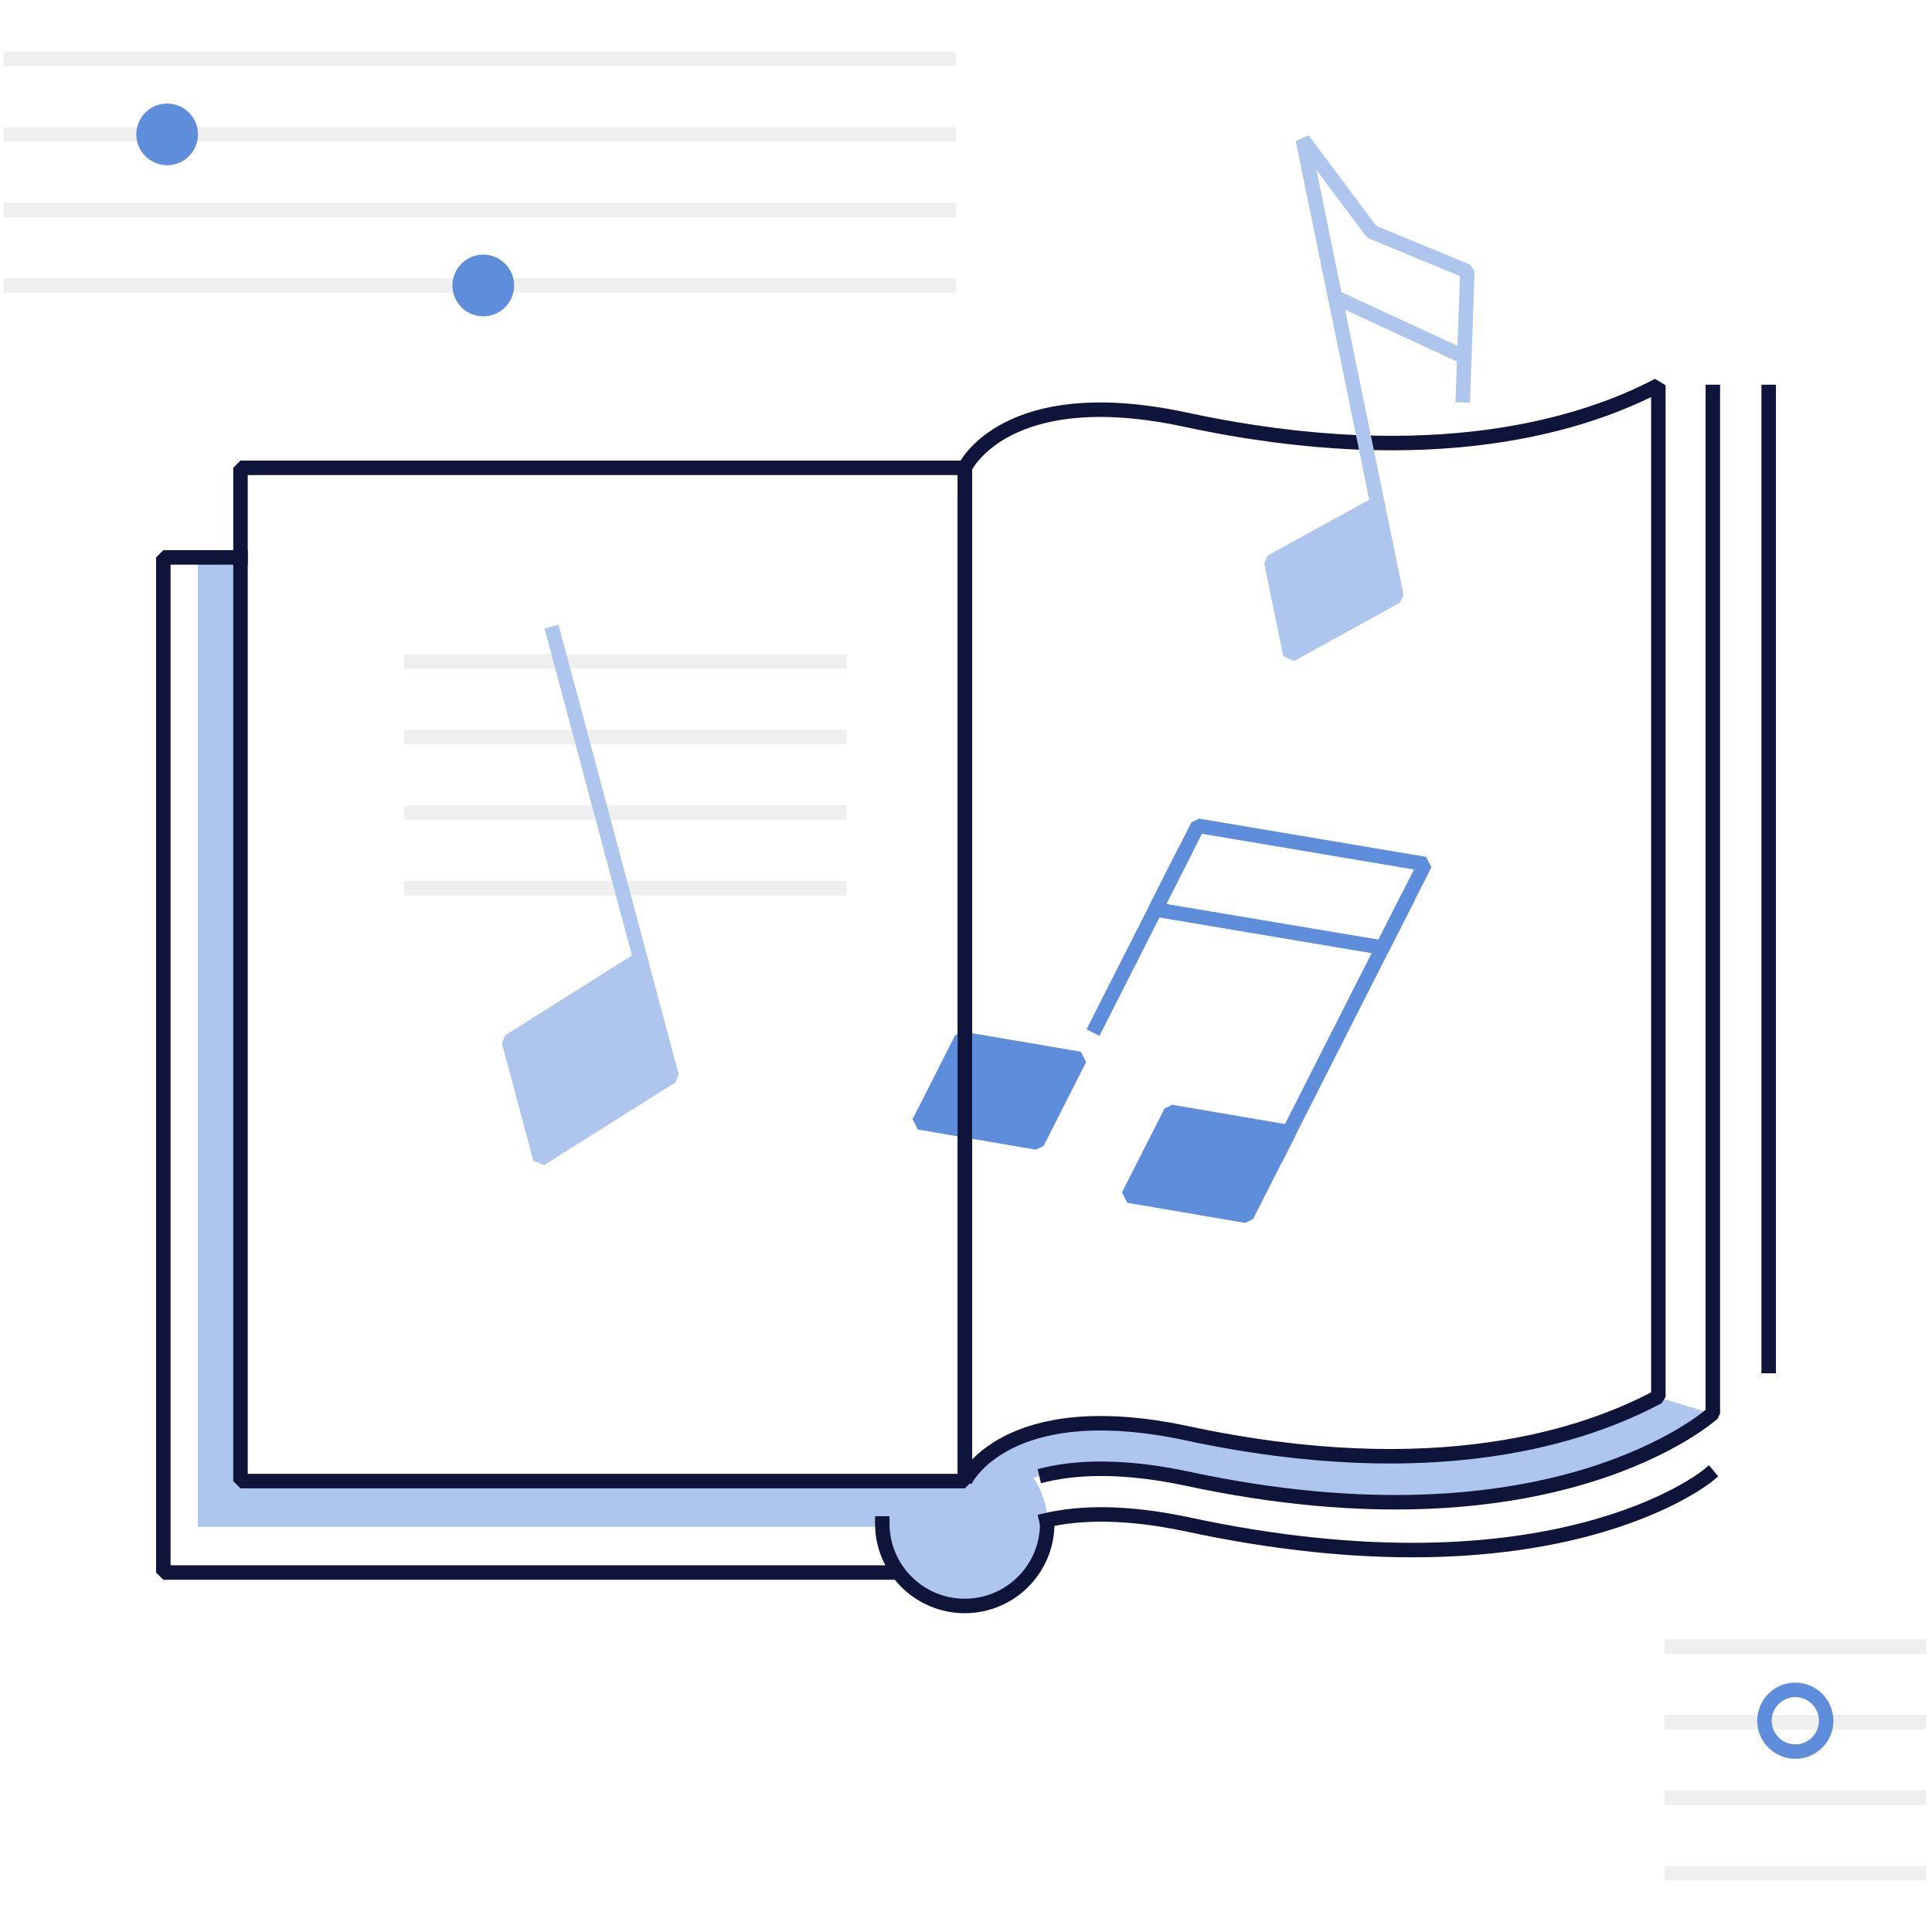
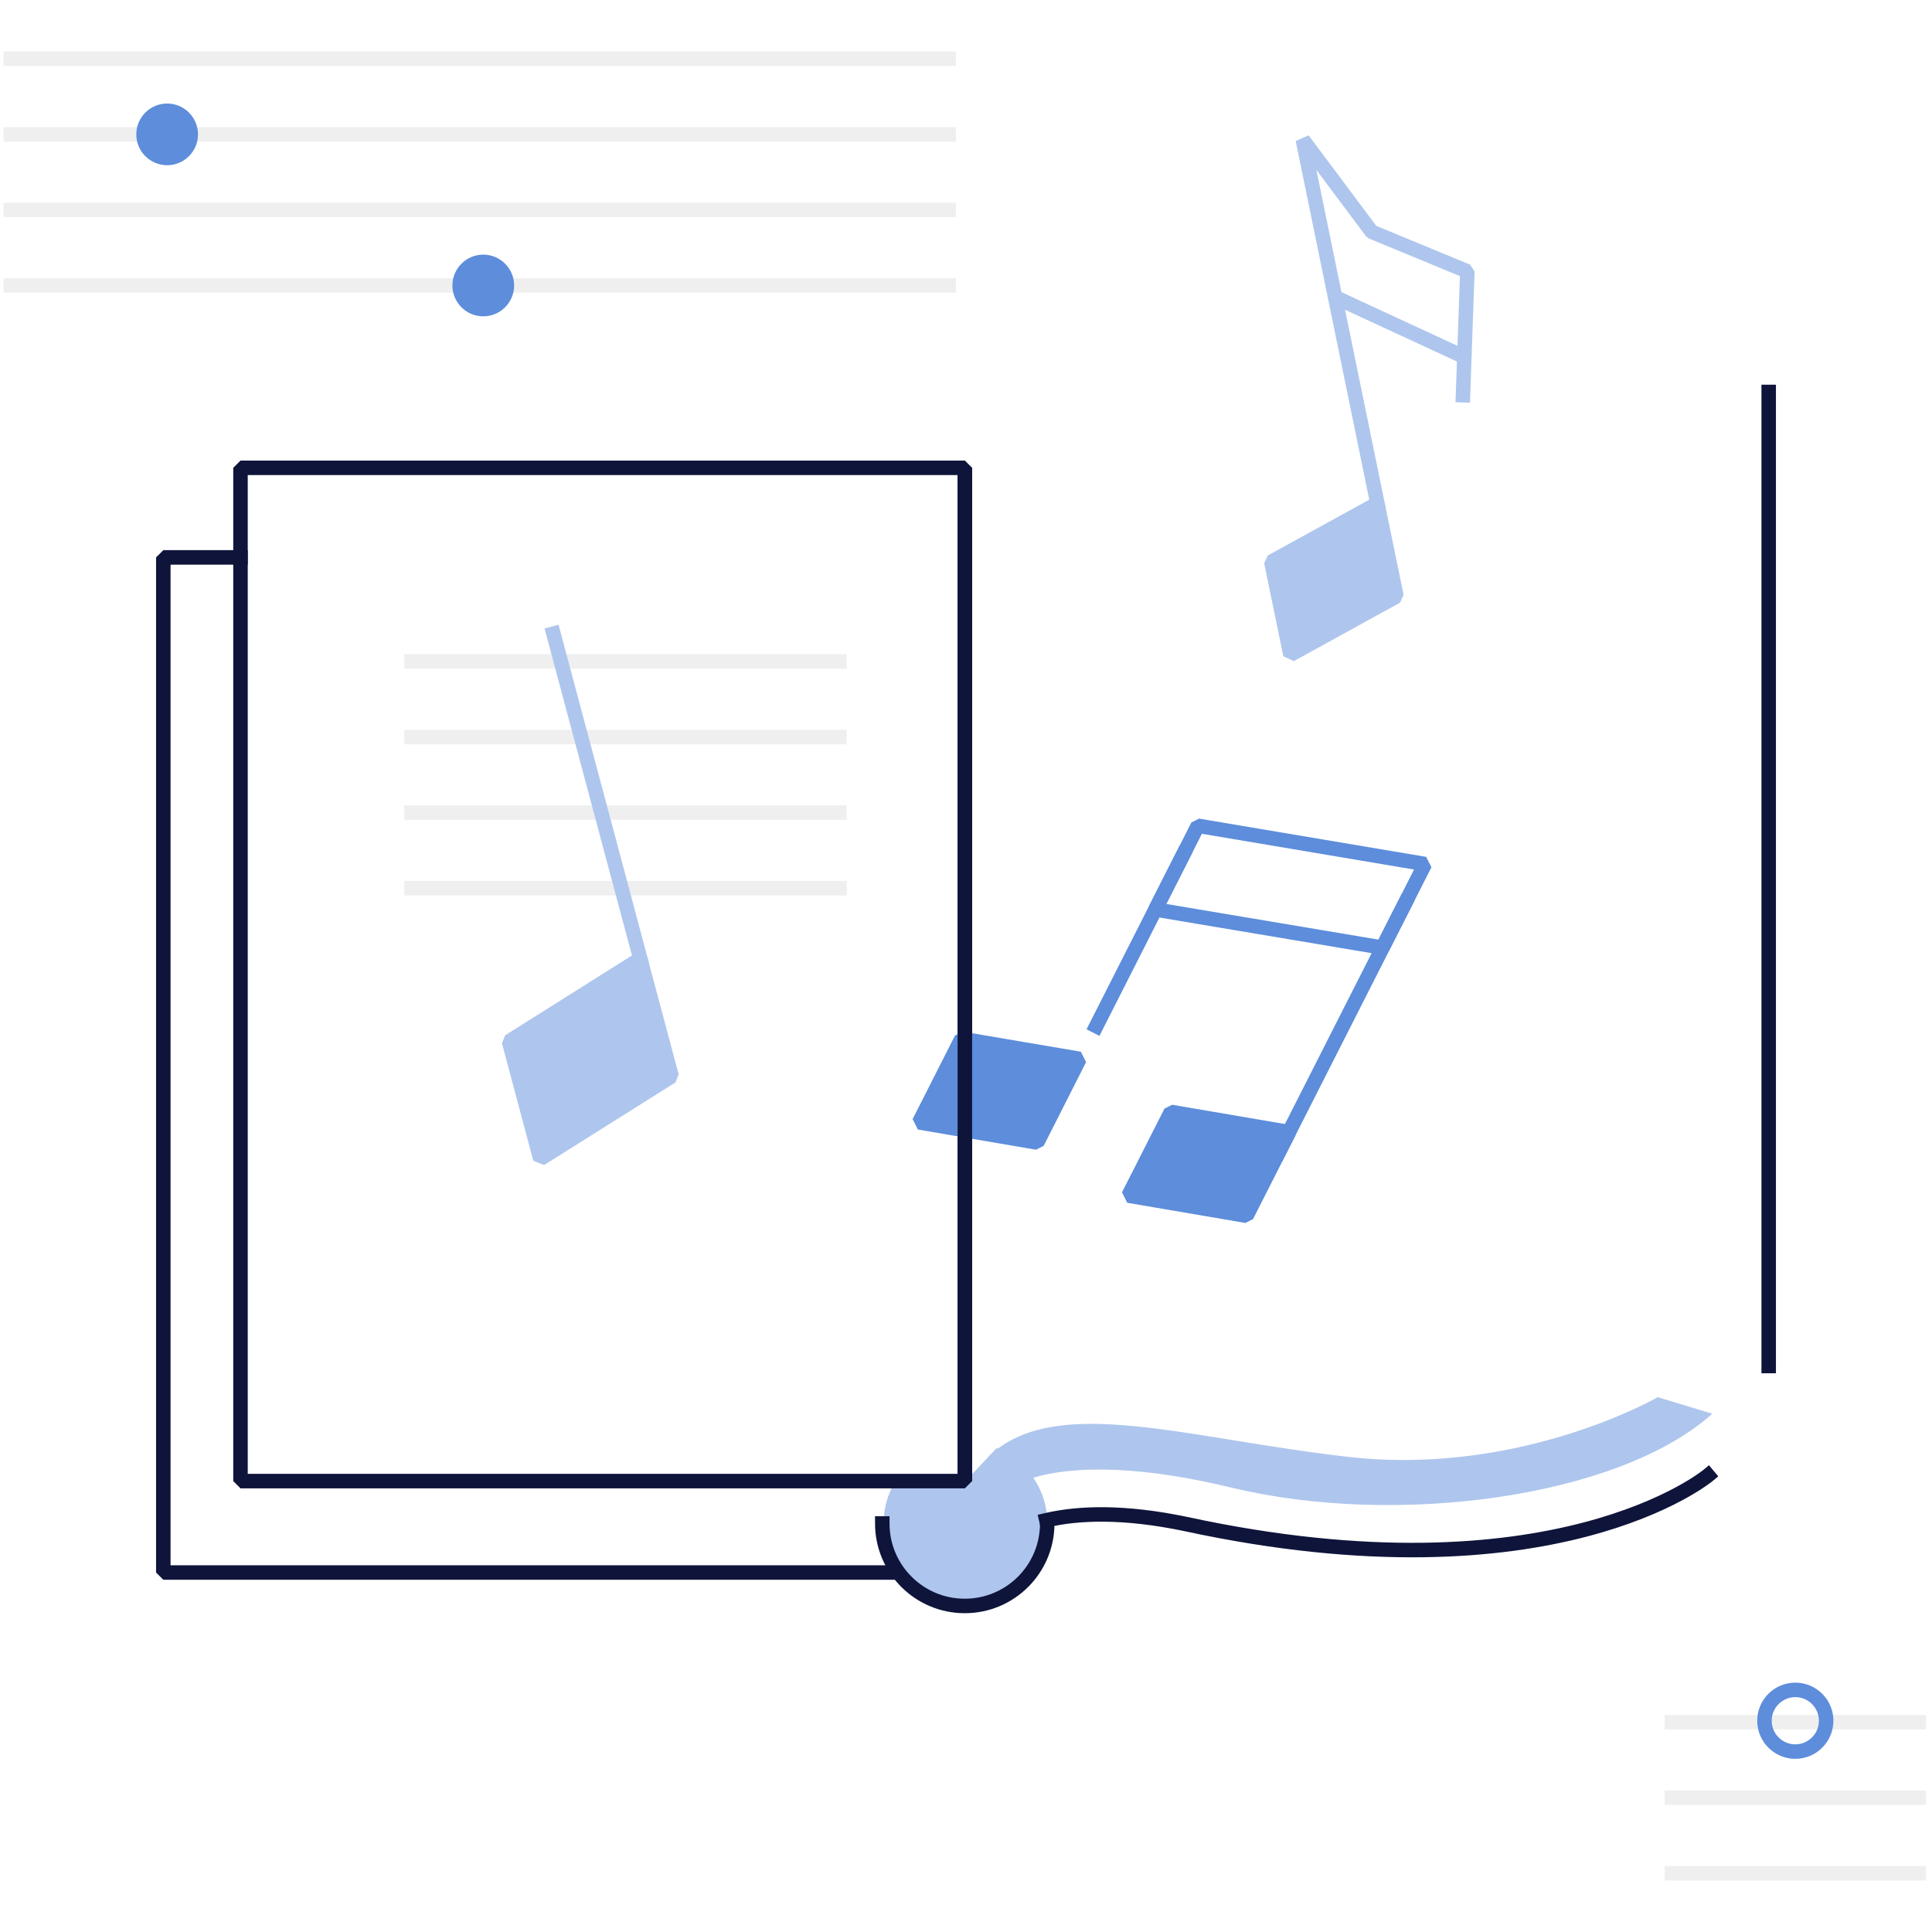
<svg xmlns="http://www.w3.org/2000/svg" width="200" height="200" viewBox="0 0 200 200" fill="none">
  <g id="teikningar">
-     <path id="Vector" d="M24.896 57.701H20.479V158.049H99.872V153.313H24.896V57.701Z" fill="#AEC6ED" />
    <path id="Vector_2" d="M92.986 162.786H16.906V57.701H24.896" stroke="#0F143A" stroke-width="1.5" stroke-linecap="square" stroke-linejoin="bevel" />
-     <path id="Vector_3" d="M103.184 149.9L99.95 153.323H92.697C91.891 154.647 91.463 156.159 91.473 157.711C91.453 162.398 95.234 166.209 99.921 166.229C104.607 166.249 108.418 162.468 108.438 157.781C108.448 154.328 106.378 151.214 103.194 149.9H103.184Z" fill="#AEC6ED" />
+     <path id="Vector_3" d="M103.184 149.9L99.95 153.323H92.697C91.891 154.647 91.463 156.159 91.473 157.711C91.453 162.398 95.234 166.209 99.921 166.229C104.607 166.249 108.418 162.468 108.438 157.781C108.448 154.328 106.378 151.214 103.194 149.9Z" fill="#AEC6ED" />
    <path id="Vector_4" d="M104.975 153.851C104.856 153.88 110.358 149.861 127.483 154C144.547 158.119 167.602 155.025 177.254 146.348L171.612 144.637C171.612 144.637 157.492 152.786 139.781 150.836C122.915 148.975 109.234 144.149 102.318 150.796C104.328 155.512 104.965 153.861 104.965 153.861L104.975 153.851Z" fill="#AEC6ED" />
    <path id="Vector_5" d="M91.294 48.428H99.882V153.323H24.896V48.428H91.294Z" stroke="#0F143A" stroke-width="1.5" stroke-linejoin="bevel" />
-     <path id="Vector_6" d="M99.881 153.324C99.881 153.324 104 144.398 122.727 148.339C148.776 153.951 164.309 148.538 171.672 144.587V39.881C164.269 43.781 148.617 49.005 122.727 43.443C104.05 39.433 99.881 48.418 99.881 48.418" stroke="#0F143A" stroke-width="1.5" stroke-linejoin="bevel" />
    <path id="Vector_7" d="M176.816 152.736C176.816 152.736 160.876 166.01 122.726 157.761C116.398 156.438 111.691 156.587 108.318 157.373" stroke="#0F143A" stroke-width="1.5" stroke-linecap="square" stroke-linejoin="bevel" />
-     <path id="Vector_8" d="M177.313 40.576V146.298C177.313 146.298 160.886 161.283 122.726 153.034C116.398 151.711 111.691 151.86 108.318 152.636" stroke="#0F143A" stroke-width="1.5" stroke-linecap="square" stroke-linejoin="bevel" />
    <path id="Vector_9" d="M108.409 157.711C108.409 162.427 104.588 166.248 99.871 166.248C95.155 166.248 91.334 162.427 91.334 157.711" stroke="#0F143A" stroke-width="1.5" stroke-linecap="square" stroke-linejoin="bevel" />
    <path id="Vector_10" d="M183.094 40.576V141.412" stroke="#0F143A" stroke-width="1.5" stroke-linecap="square" stroke-linejoin="bevel" />
    <g id="Group">
      <path id="Vector_11" opacity="0.16" d="M0.367 6.08H98.954" stroke="#999899" stroke-width="1.5" stroke-linejoin="bevel" />
      <path id="Vector_12" opacity="0.16" d="M0.367 13.91H98.954" stroke="#999899" stroke-width="1.5" stroke-linejoin="bevel" />
      <path id="Vector_13" opacity="0.16" d="M0.367 21.732H98.954" stroke="#999899" stroke-width="1.5" stroke-linejoin="bevel" />
      <path id="Vector_14" opacity="0.16" d="M0.367 29.553H98.954" stroke="#999899" stroke-width="1.5" stroke-linejoin="bevel" />
      <path id="Vector_15" opacity="0.16" d="M41.85 68.469H87.661" stroke="#999899" stroke-width="1.5" stroke-linejoin="bevel" />
      <path id="Vector_16" opacity="0.16" d="M41.85 76.299H87.661" stroke="#999899" stroke-width="1.5" stroke-linejoin="bevel" />
      <path id="Vector_17" opacity="0.16" d="M41.85 84.119H87.661" stroke="#999899" stroke-width="1.5" stroke-linejoin="bevel" />
      <path id="Vector_18" opacity="0.16" d="M41.85 91.941H87.661" stroke="#999899" stroke-width="1.5" stroke-linejoin="bevel" />
-       <path id="Vector_19" opacity="0.16" d="M172.318 170.459H199.383" stroke="#999899" stroke-width="1.5" stroke-linejoin="bevel" />
      <path id="Vector_20" opacity="0.16" d="M172.318 178.279H199.383" stroke="#999899" stroke-width="1.5" stroke-linejoin="bevel" />
      <path id="Vector_21" opacity="0.16" d="M172.318 186.1H199.383" stroke="#999899" stroke-width="1.5" stroke-linejoin="bevel" />
      <path id="Vector_22" opacity="0.16" d="M172.318 193.92H199.383" stroke="#999899" stroke-width="1.5" stroke-linejoin="bevel" />
      <path id="Vector_23" d="M50.028 32.747C51.789 32.747 53.222 31.315 53.222 29.553C53.222 27.792 51.789 26.359 50.028 26.359C48.267 26.359 46.834 27.792 46.834 29.553C46.834 31.315 48.267 32.747 50.028 32.747Z" fill="#5D8DDB" />
      <path id="Vector_24" d="M185.85 181.324C187.611 181.324 189.044 179.891 189.044 178.13C189.044 176.368 187.611 174.936 185.85 174.936C184.089 174.936 182.656 176.368 182.656 178.13C182.656 179.891 184.089 181.324 185.85 181.324Z" stroke="#5D8DDB" stroke-width="1.5" />
      <path id="Vector_25" d="M17.303 17.105C19.065 17.105 20.497 15.672 20.497 13.911C20.497 12.15 19.065 10.717 17.303 10.717C15.542 10.717 14.109 12.15 14.109 13.911C14.109 15.672 15.542 17.105 17.303 17.105Z" fill="#5D8DDB" />
    </g>
    <g id="Group_2">
      <path id="Vector_26" d="M144.567 61.731L133.582 67.781L131.602 58.159L142.587 52.119L144.567 61.731Z" fill="#AEC6ED" stroke="#AEC6ED" stroke-width="1.5" stroke-linejoin="bevel" />
      <path id="Vector_27" d="M151.422 41.661L151.9 28.089L142 23.999L134.865 14.457L142.716 52.736" stroke="#AEC6ED" stroke-width="1.5" stroke-linejoin="bevel" />
      <path id="Vector_28" d="M138.299 30.805L151.393 36.864" stroke="#AEC6ED" stroke-width="1.5" stroke-linejoin="bevel" />
    </g>
    <g id="Group_3">
      <path id="Vector_29" d="M69.533 111.413L55.931 119.97L52.688 107.811L66.279 99.254L69.533 111.413Z" fill="#AEC6ED" stroke="#AEC6ED" stroke-width="1.5" stroke-linejoin="bevel" />
      <path id="Vector_30" d="M66.499 100.039L57.096 64.865" stroke="#AEC6ED" stroke-width="1.5" stroke-linejoin="bevel" />
    </g>
    <g id="Group_4">
      <path id="Vector_31" d="M107.373 118.278L95.144 116.188L99.533 107.531L111.761 109.611L107.373 118.278Z" fill="#5D8DDB" stroke="#5D8DDB" stroke-width="1.5" stroke-linejoin="bevel" />
      <path id="Vector_32" d="M129.045 125.86L116.816 123.77L121.214 115.104L133.443 117.193L129.045 125.86Z" fill="#5D8DDB" stroke="#5D8DDB" stroke-width="1.5" stroke-linejoin="bevel" />
      <path id="Vector_33" d="M143.114 98.099L119.602 94.149L124 85.482L147.512 89.443L143.114 98.099Z" stroke="#5D8DDB" stroke-width="1.5" stroke-linejoin="bevel" />
      <path id="Vector_34" d="M132.061 119.9L145.782 92.856" stroke="#5D8DDB" stroke-width="1.5" stroke-linejoin="bevel" />
      <path id="Vector_35" d="M113.145 106.895L122.806 87.84" stroke="#5D8DDB" stroke-width="1.5" stroke-linejoin="bevel" />
    </g>
    <path id="Vector_36" d="M99.881 153.323V48.428" stroke="#0F143A" stroke-width="1.5" stroke-linejoin="bevel" />
  </g>
</svg>